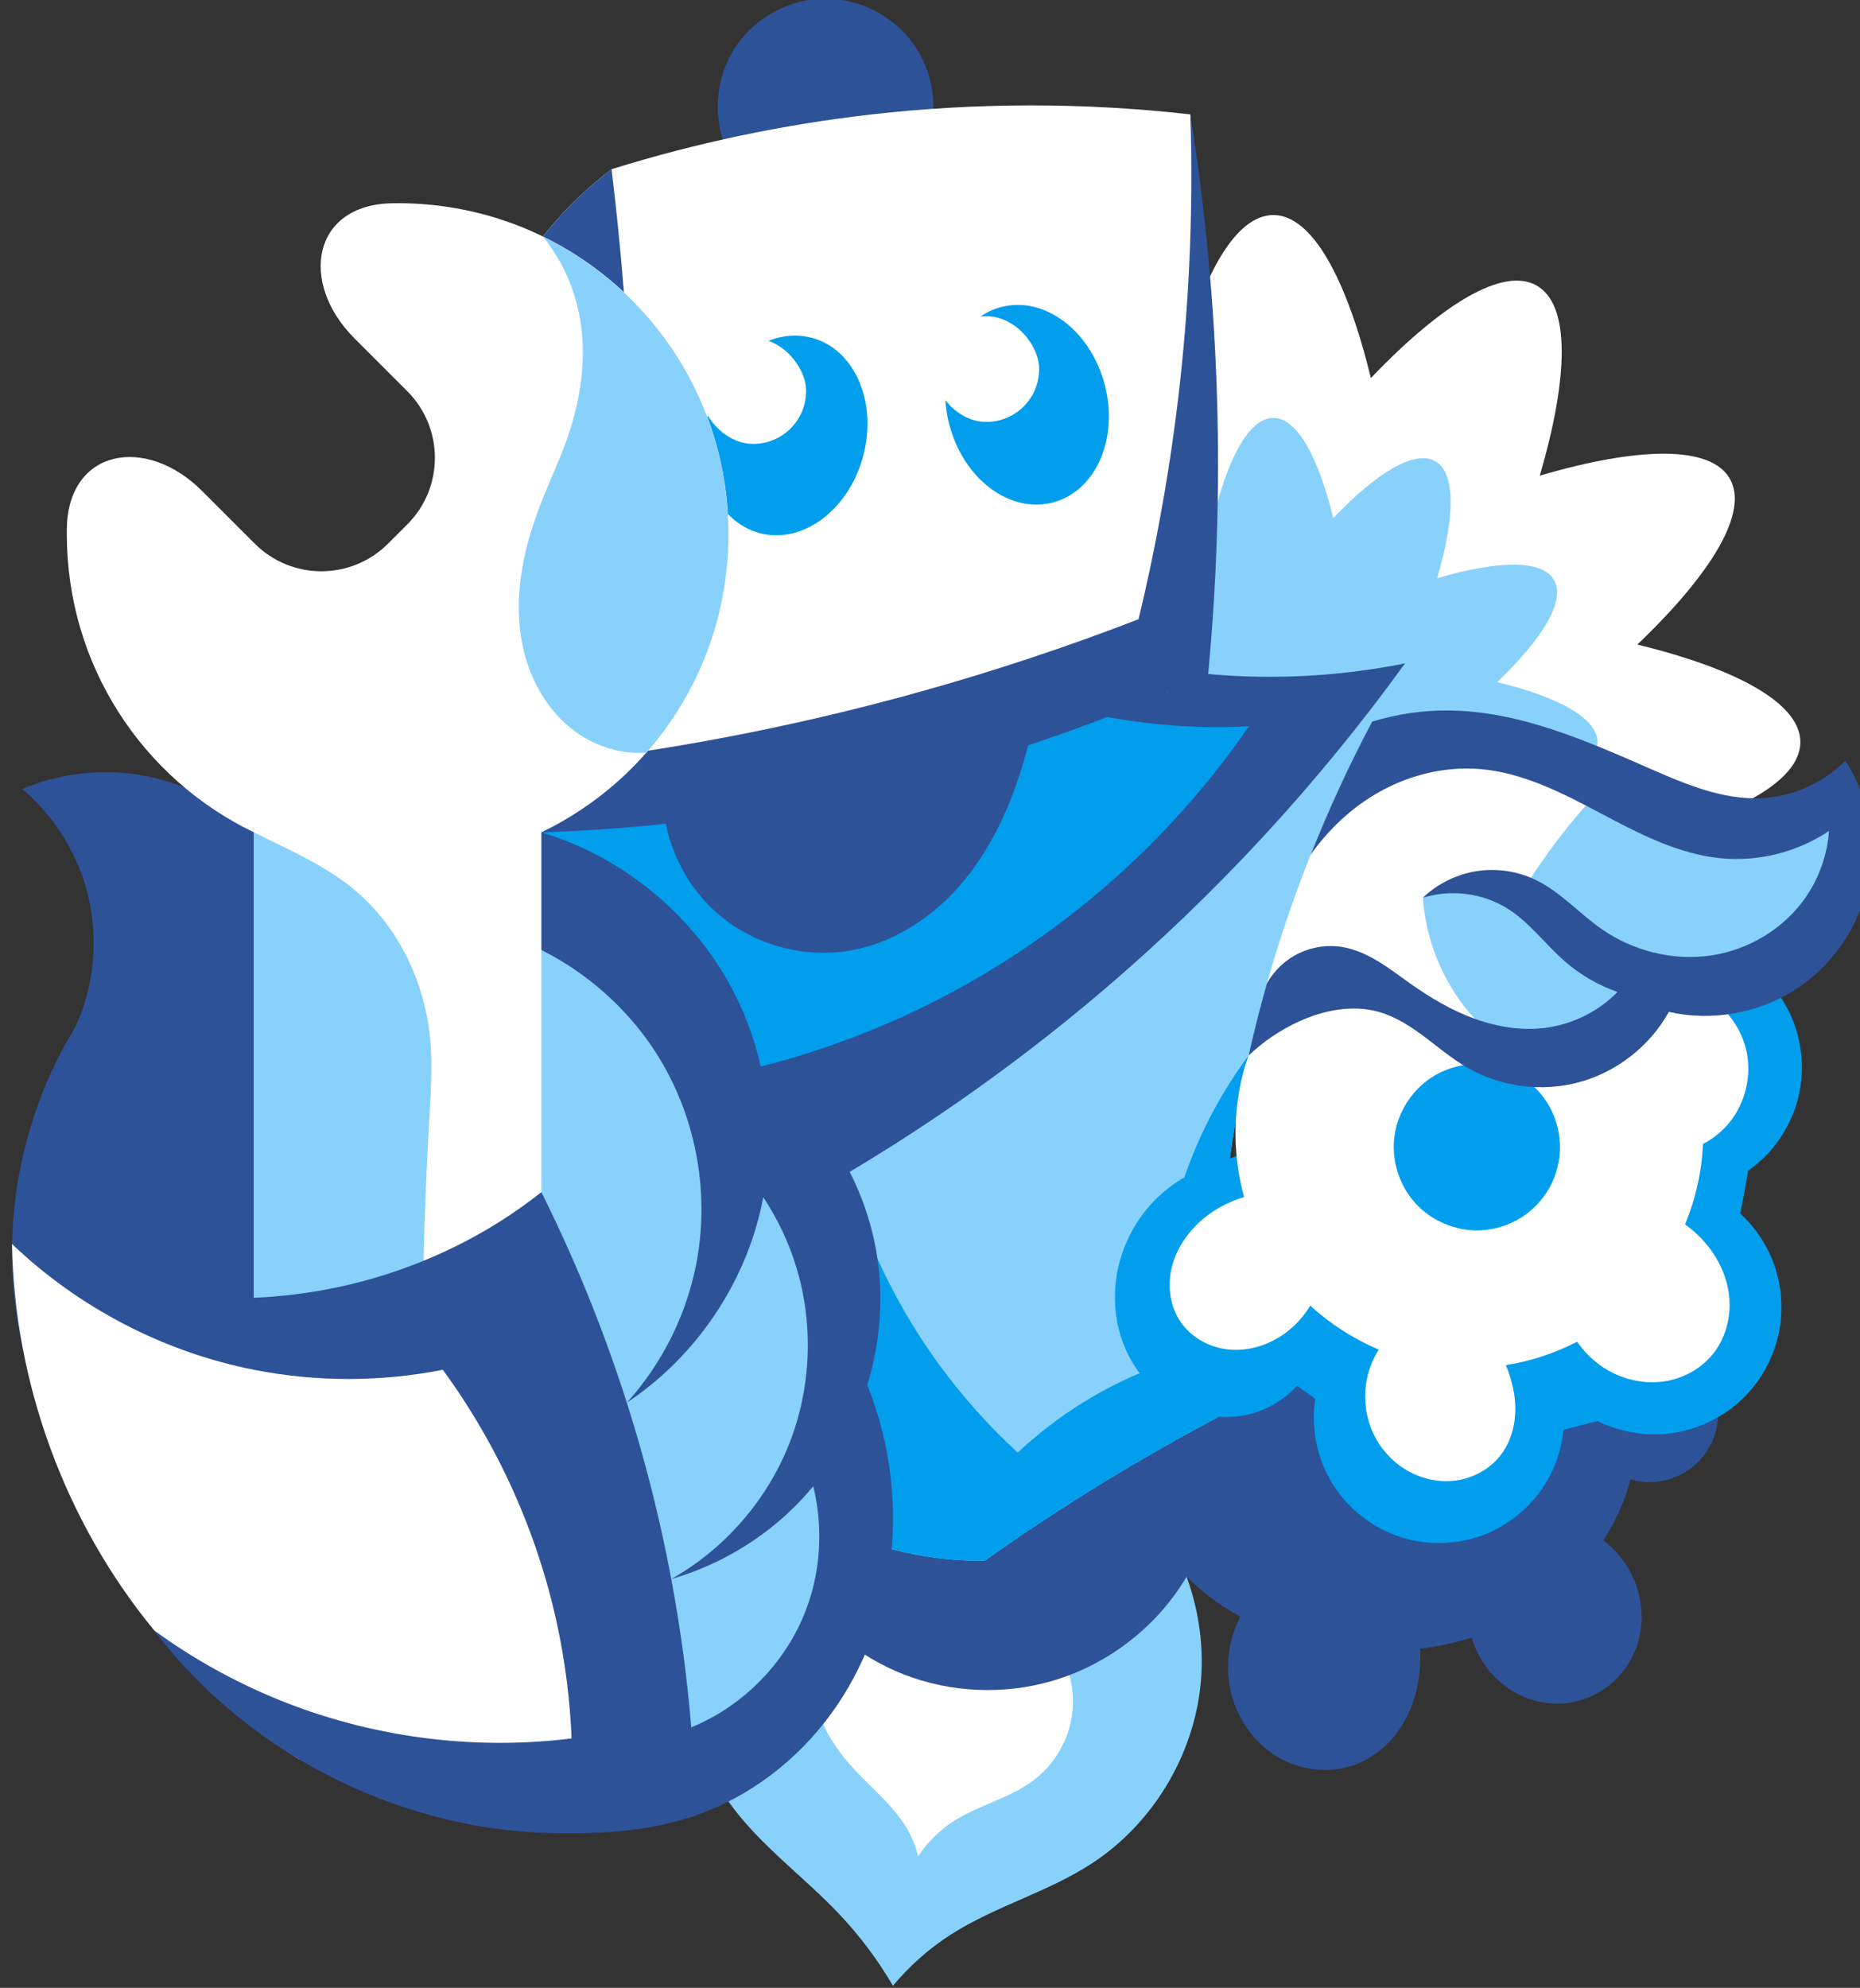
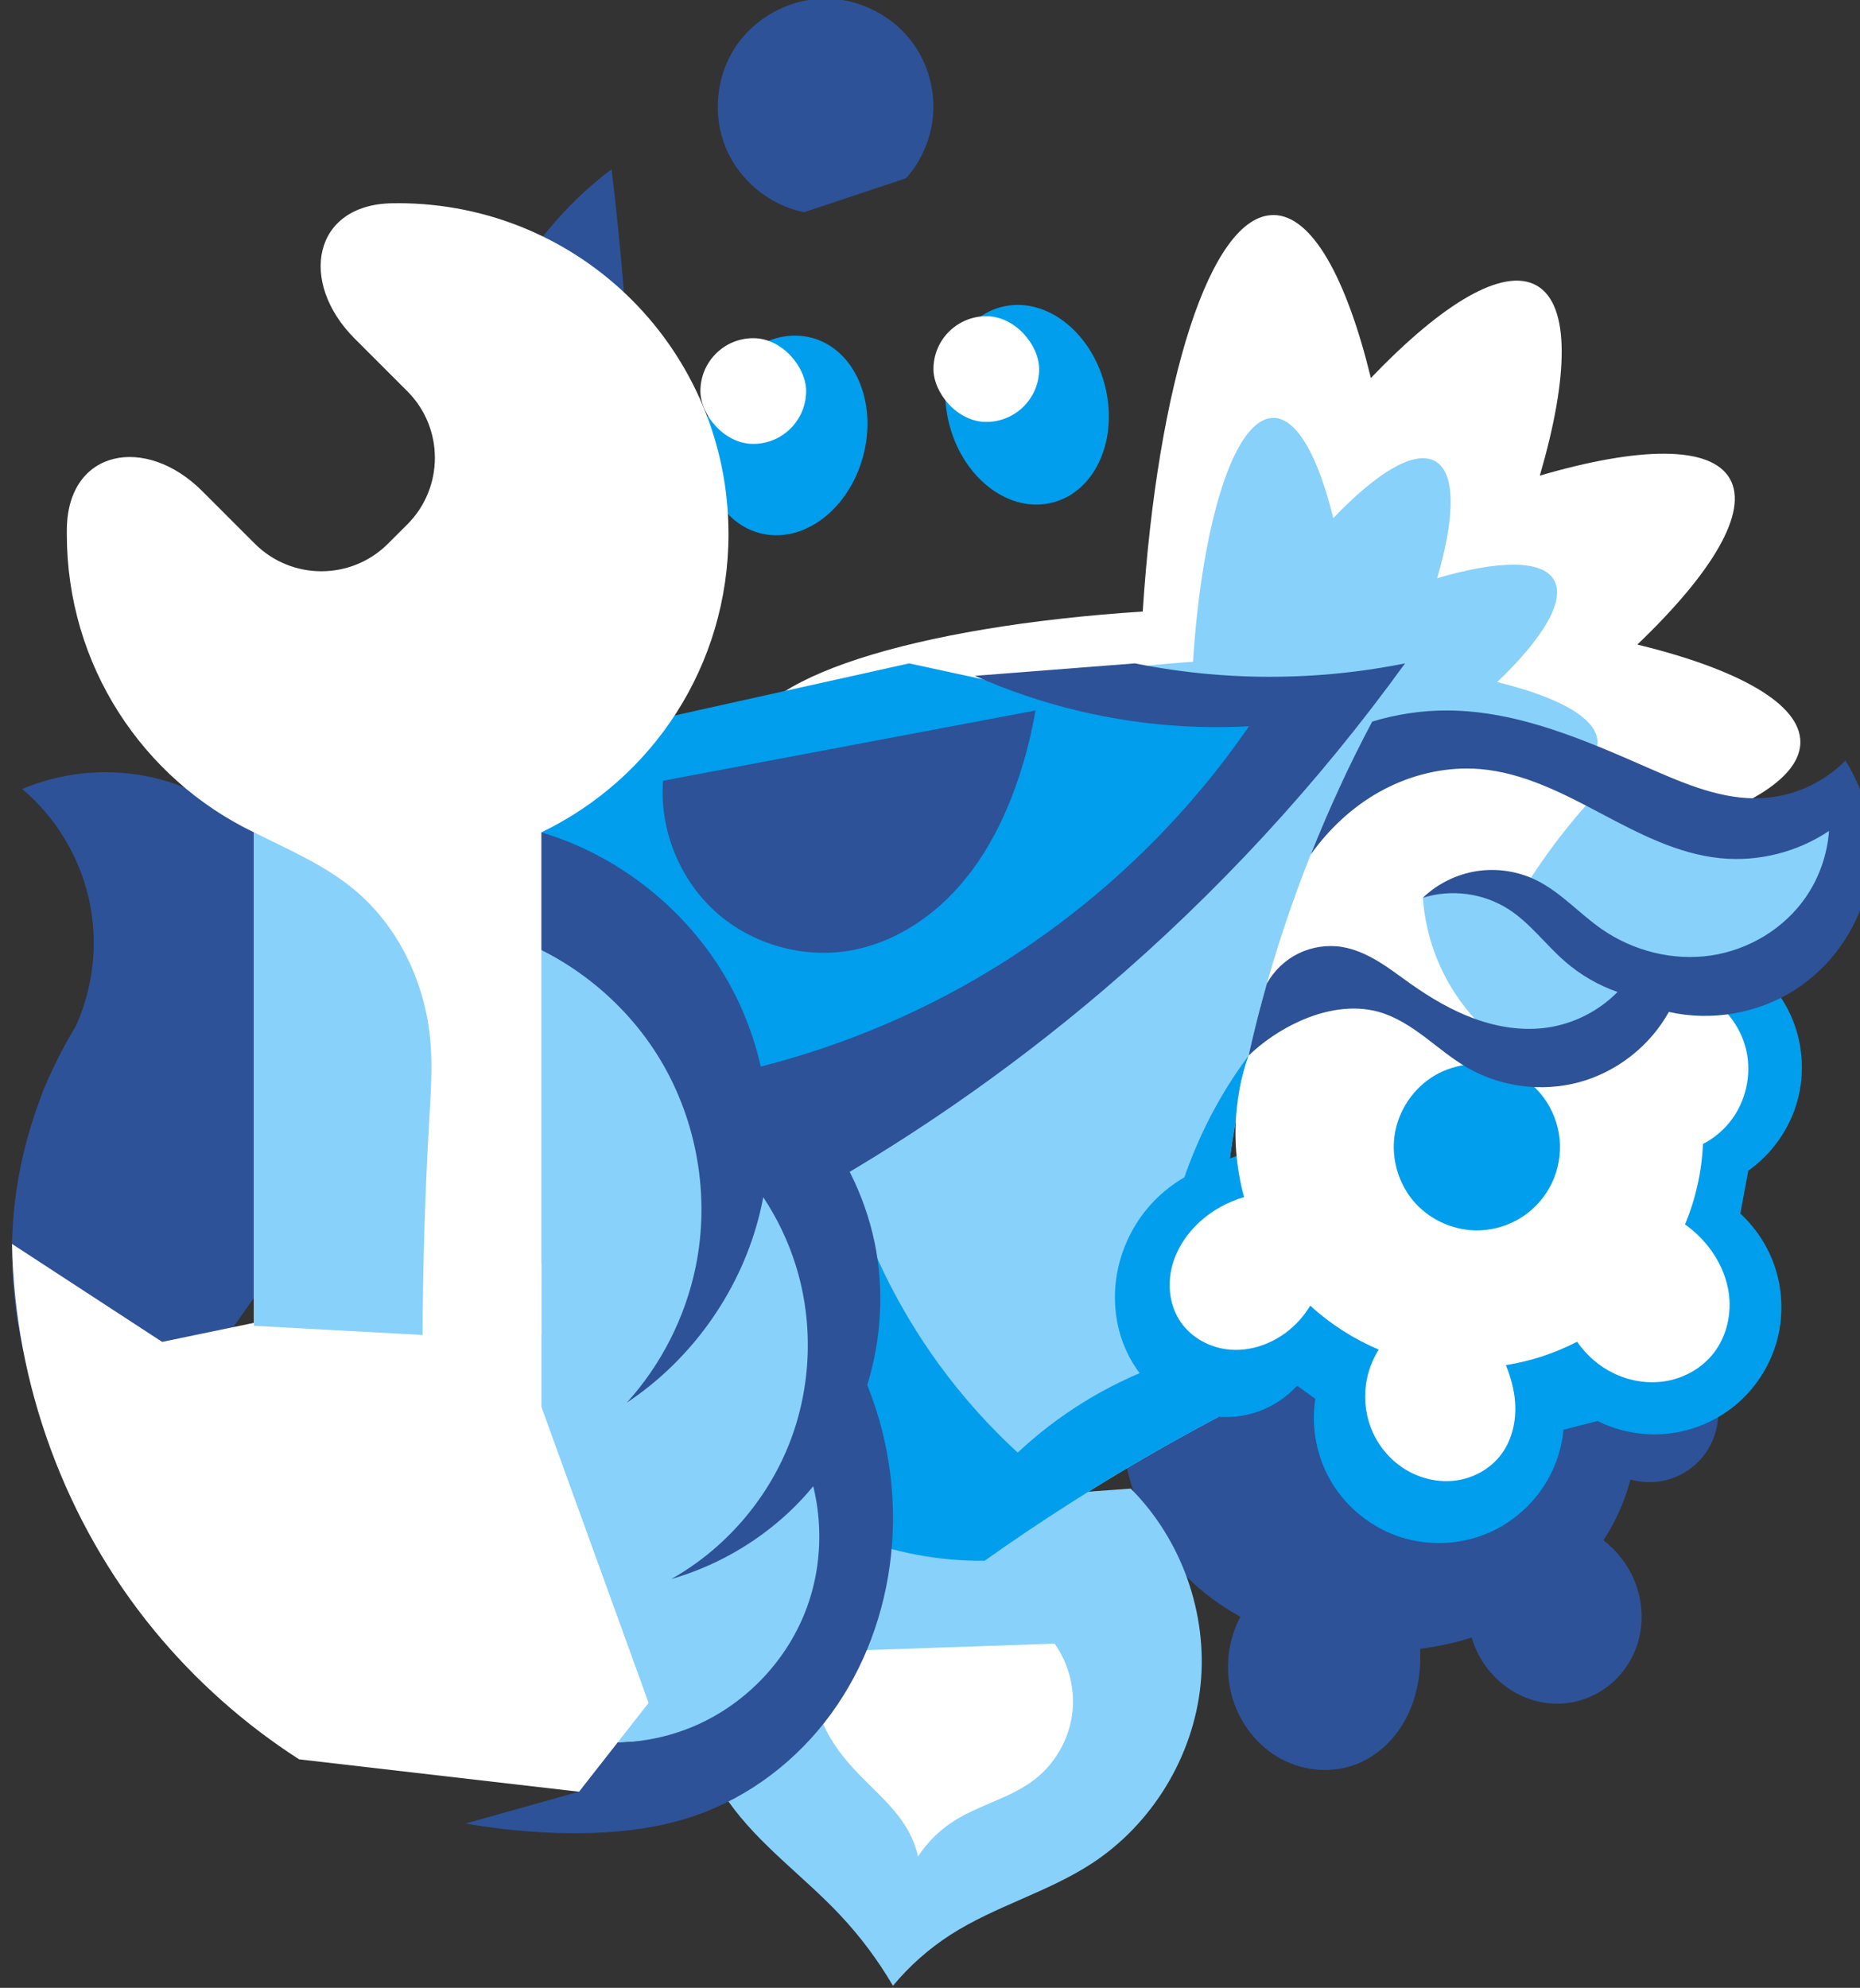
<svg xmlns="http://www.w3.org/2000/svg" xml:space="preserve" id="svg8" version="1.1" viewBox="0 0 46.741 49.953" height="188.8" width="176.659">
  <rect x="0" y="0" width="46.741" height="49.953" fill="#333333" stroke="none" />
  <defs id="defs2">
    <linearGradient id="linearGradient11540">
      <stop style="stop-color:#2f085f;stop-opacity:1;" offset="0" id="stop11538" />
    </linearGradient>
  </defs>
  <g id="layer1" style="display:inline;opacity:1" transform="translate(935.484,-107.83)">
    <g id="g29943">
      <g id="g23148" transform="matrix(1.106,0,0,1.106,39.944,-13.636)">
        <path id="path23076" style="font-variation-settings:normal;vector-effect:none;fill:#2d5297;fill-opacity:1;stroke:none;stroke-width:0.265px;stroke-linecap:butt;stroke-linejoin:miter;stroke-miterlimit:4;stroke-dasharray:none;stroke-dashoffset:0;stroke-opacity:1;stop-color:#000000" d="m -850.38,138.508 -5.89,2.17 c -0.244,0.863 -0.254,1.791 -0.029,2.66 0.225,0.868 0.686,1.675 1.319,2.31 0.361,0.363 0.774,0.665 1.221,0.91 -0.084,0.161 -0.151,0.33 -0.198,0.505 -0.119,0.444 -0.111,0.921 0.023,1.36 0.175,0.574 0.573,1.082 1.101,1.367 0.529,0.284 1.184,0.334 1.74,0.106 0.423,-0.173 0.778,-0.497 1.016,-0.887 0.239,-0.39 0.366,-0.843 0.398,-1.299 0.01,-0.141 0.011,-0.283 0.004,-0.424 0.397,-0.05 0.79,-0.134 1.171,-0.254 0.075,0.253 0.196,0.492 0.357,0.701 0.202,0.262 0.466,0.477 0.765,0.617 0.3,0.14 0.635,0.204 0.965,0.178 0.381,-0.03 0.752,-0.18 1.049,-0.421 0.297,-0.241 0.519,-0.573 0.634,-0.938 0.145,-0.463 0.115,-0.975 -0.069,-1.424 -0.148,-0.363 -0.396,-0.685 -0.707,-0.924 0.096,-0.147 0.184,-0.299 0.263,-0.456 0.149,-0.295 0.266,-0.605 0.351,-0.924 0.223,0.063 0.461,0.078 0.69,0.039 0.298,-0.051 0.581,-0.19 0.803,-0.396 0.222,-0.206 0.382,-0.477 0.455,-0.771 0.073,-0.294 0.058,-0.608 -0.042,-0.894 -0.1,-0.286 -0.285,-0.541 -0.525,-0.725 l -2.105,-0.234 0.056,0.481 -1.763,-1.755 z" />
        <path id="path23078" style="fill:#ffffff;fill-opacity:1;stroke:none;stroke-width:10.662;stroke-linejoin:round;paint-order:stroke markers fill;stop-color:#000000" d="m -853.011,114.711 c -1.434,0 -2.631,3.818 -2.967,9.008 -5.189,0.336 -9.007,1.533 -9.007,2.967 0,0.874 1.421,1.659 3.704,2.216 -1.699,1.624 -2.537,3.014 -2.1,3.771 0.437,0.757 2.06,0.727 4.316,0.067 -0.659,2.256 -0.69,3.879 0.067,4.316 0.757,0.437 2.148,-0.401 3.771,-2.1 0.557,2.283 1.342,-1.059 2.216,-1.059 1.434,0 2.631,0.944 2.967,-4.245 5.189,-0.336 9.008,-1.533 9.008,-2.967 0,-0.874 -1.421,-1.659 -3.704,-2.216 1.699,-1.624 2.537,-3.014 2.1,-3.771 -0.437,-0.757 -2.06,-0.727 -4.316,-0.067 0.659,-2.256 0.69,-3.879 -0.067,-4.316 -0.757,-0.437 -2.148,0.4 -3.771,2.099 -0.557,-2.283 -1.342,-3.704 -2.216,-3.704 z" />
        <path id="path23080" style="fill:#88d1fb;fill-opacity:1;stroke:none;stroke-width:6.559;stroke-linejoin:round;paint-order:stroke markers fill;stop-color:#000000" d="m -853.011,119.32 c -0.882,0 -1.619,2.349 -1.825,5.541 -3.192,0.207 -5.541,0.943 -5.541,1.825 0,0.538 0.874,1.021 2.278,1.363 -1.045,0.999 -1.56,1.854 -1.292,2.32 0.269,0.466 1.268,0.447 2.655,0.041 -0.406,1.388 -0.424,2.386 0.041,2.655 0.466,0.269 1.321,-0.247 2.32,-1.292 0.342,1.404 0.826,2.278 1.363,2.278 0.882,0 1.619,-2.349 1.825,-5.541 3.192,-0.207 5.541,-0.943 5.541,-1.825 0,-0.538 -0.874,-1.021 -2.279,-1.363 1.045,-0.999 1.56,-1.854 1.292,-2.32 -0.269,-0.466 -1.267,-0.447 -2.655,-0.041 0.406,-1.388 0.424,-2.386 -0.041,-2.655 -0.466,-0.269 -1.321,0.246 -2.32,1.291 -0.342,-1.404 -0.826,-2.278 -1.363,-2.278 z" />
        <path style="font-variation-settings:normal;vector-effect:none;fill:#88d1fb;fill-opacity:1;stroke:none;stroke-width:0.265px;stroke-linecap:butt;stroke-linejoin:miter;stroke-miterlimit:4;stroke-dasharray:none;stroke-dashoffset:0;stroke-opacity:1;stop-color:#000000" d="m -865.078,144.294 c -0.759,0.879 -1.214,2.017 -1.27,3.178 -0.056,1.161 0.287,2.337 0.958,3.285 0.695,0.982 1.702,1.694 2.527,2.569 0.463,0.491 0.87,1.035 1.21,1.617 0.375,-0.453 0.822,-0.848 1.317,-1.165 1.009,-0.646 2.202,-0.961 3.205,-1.617 1.367,-0.894 2.298,-2.423 2.466,-4.048 0.168,-1.625 -0.431,-3.312 -1.586,-4.467" id="path23082" />
        <path style="font-variation-settings:normal;vector-effect:none;fill:#ffffff;fill-opacity:1;stroke:none;stroke-width:0.265px;stroke-linecap:butt;stroke-linejoin:miter;stroke-miterlimit:4;stroke-dasharray:none;stroke-dashoffset:0;stroke-opacity:1;stop-color:#000000" d="m -863.379,147.355 c -0.119,0.473 -0.096,0.981 0.063,1.442 0.162,0.468 0.457,0.879 0.795,1.241 0.434,0.466 0.951,0.874 1.245,1.439 0.087,0.167 0.152,0.345 0.193,0.528 0.205,-0.314 0.476,-0.585 0.79,-0.79 0.585,-0.382 1.306,-0.531 1.858,-0.959 0.454,-0.351 0.765,-0.883 0.849,-1.452 0.084,-0.568 -0.061,-1.167 -0.395,-1.635" id="path23084" />
-         <path style="font-variation-settings:normal;vector-effect:none;fill:#2d5297;fill-opacity:1;stroke:none;stroke-width:0.265px;stroke-linecap:butt;stroke-linejoin:miter;stroke-miterlimit:4;stroke-dasharray:none;stroke-dashoffset:0;stroke-opacity:1;stop-color:#000000" d="m -854.266,142.024 c 0.077,0.51 0.082,1.032 0.014,1.544 -0.136,1.02 -0.567,2 -1.232,2.786 -0.665,0.785 -1.562,1.373 -2.55,1.662 -1.098,0.321 -2.301,0.269 -3.367,-0.145 -1.066,-0.415 -1.988,-1.19 -2.58,-2.168 0.52,-0.978 1.004,-1.976 1.451,-2.991 0.433,-0.984 0.831,-1.984 1.192,-2.997" id="path23086" />
        <path id="path23088" style="font-variation-settings:normal;vector-effect:none;fill:#88d1fb;fill-opacity:1;stroke:none;stroke-width:0.265px;stroke-linecap:butt;stroke-linejoin:miter;stroke-miterlimit:4;stroke-dasharray:none;stroke-dashoffset:0;stroke-opacity:1;stop-color:#000000" d="m -850.019,124.896 -5.092,3.388 -6.829,4.69 -4.751,7.872 c 0.823,1.736 2.314,3.144 4.093,3.868 0.958,0.39 1.994,0.585 3.027,0.572 0.639,-0.453 1.29,-0.891 1.951,-1.312 1.091,-0.695 2.21,-1.346 3.353,-1.951 -0.028,-0.53 -0.04,-1.061 -0.04,-1.592 -0.325,-0.094 -0.619,-0.291 -0.81,-0.569 -0.235,-0.343 -0.301,-0.788 -0.213,-1.195 0.088,-0.407 0.32,-0.775 0.623,-1.06 0.171,-0.161 0.365,-0.295 0.574,-0.402 0.07,-0.648 0.159,-1.294 0.27,-1.937 0.028,-0.498 0.123,-0.992 0.291,-1.462 0.123,-0.548 0.26,-1.093 0.413,-1.634 0.723,-2.549 1.781,-5.002 3.14,-7.277 z" />
        <path style="font-variation-settings:normal;vector-effect:none;fill:#009eed;fill-opacity:1;stroke:none;stroke-width:0.265px;stroke-linecap:butt;stroke-linejoin:miter;stroke-miterlimit:4;stroke-dasharray:none;stroke-dashoffset:0;stroke-opacity:1;stop-color:#000000" d="m -850.019,124.897 c -1.8,1.964 -3.784,3.758 -5.919,5.351 -3.013,2.249 -6.325,4.096 -9.822,5.476 l -4.891,-6.215 1.009,-2.756 8.356,-1.856 4.945,1.07 2.778,0.357" id="path23090" />
        <path style="font-variation-settings:normal;vector-effect:none;fill:#2d5297;fill-opacity:1;stroke:none;stroke-width:0.265px;stroke-linecap:butt;stroke-linejoin:miter;stroke-miterlimit:4;stroke-dasharray:none;stroke-dashoffset:0;stroke-opacity:1;stop-color:#000000" d="m -858.415,125.967 c -0.088,0.516 -0.215,1.025 -0.381,1.522 -0.301,0.905 -0.735,1.776 -1.368,2.489 -0.633,0.713 -1.477,1.259 -2.414,1.435 -1.092,0.205 -2.271,-0.124 -3.098,-0.865 -0.827,-0.741 -1.285,-1.877 -1.201,-2.984" id="path23092" />
        <path style="font-variation-settings:normal;vector-effect:none;fill:#2d5297;fill-opacity:1;stroke:none;stroke-width:0.265px;stroke-linecap:butt;stroke-linejoin:miter;stroke-miterlimit:4;stroke-dasharray:none;stroke-dashoffset:0;stroke-opacity:1;stop-color:#000000" d="m -856.155,124.897 c 0.55,0.11 1.106,0.191 1.665,0.242 1.492,0.135 3.003,0.053 4.471,-0.242 -1.976,2.735 -4.281,5.232 -6.85,7.421 -2.173,1.852 -4.534,3.482 -7.036,4.859 l -0.753,-3.119 c 1.438,-0.366 2.834,-0.899 4.15,-1.585 2.769,-1.444 5.176,-3.575 6.945,-6.148 -0.491,0.027 -0.984,0.027 -1.475,0 -1.637,-0.089 -3.256,-0.48 -4.754,-1.145" id="path23094" />
        <path style="font-variation-settings:normal;vector-effect:none;fill:#2d5297;fill-opacity:1;stroke:none;stroke-width:0.265px;stroke-linecap:butt;stroke-linejoin:miter;stroke-miterlimit:4;stroke-dasharray:none;stroke-dashoffset:0;stroke-opacity:1;stop-color:#000000" d="m -861.353,113.873 c 0.362,-0.407 0.582,-0.938 0.615,-1.482 0.033,-0.544 -0.122,-1.097 -0.433,-1.545 -0.455,-0.656 -1.247,-1.064 -2.045,-1.054 -0.798,0.01 -1.58,0.437 -2.019,1.103 -0.439,0.667 -0.523,1.553 -0.216,2.29 0.306,0.737 0.994,1.303 1.776,1.462" id="path23096" />
-         <path style="font-variation-settings:normal;vector-effect:none;fill:#ffffff;fill-opacity:1;stroke:none;stroke-width:0.265px;stroke-linecap:butt;stroke-linejoin:miter;stroke-miterlimit:4;stroke-dasharray:none;stroke-dashoffset:0;stroke-opacity:1;stop-color:#000000" d="m -854.895,112.424 c -2.403,-0.273 -4.836,-0.273 -7.239,0 -2.004,0.228 -3.987,0.645 -5.913,1.245 -0.913,0.689 -1.685,1.564 -2.254,2.556 -0.351,0.613 -0.626,1.27 -0.815,1.951 l 1.473,9.654 5.531,-0.53 8.698,-1.749 1.07,-2.376" id="path23098" />
        <path id="path23100" style="font-variation-settings:normal;vector-effect:none;fill:#2d5297;fill-opacity:1;stroke:none;stroke-width:0.265px;stroke-linecap:butt;stroke-linejoin:miter;stroke-miterlimit:4;stroke-dasharray:none;stroke-dashoffset:0;stroke-opacity:1;stop-color:#000000" d="m -868.046,113.668 c -0.913,0.689 -1.685,1.564 -2.254,2.556 -0.351,0.613 -0.626,1.27 -0.815,1.951 l 0.106,0.698 3.415,5.619 c 0.063,-1.696 0.063,-3.394 0,-5.09 -0.071,-1.917 -0.222,-3.831 -0.453,-5.735 z" />
-         <path style="font-variation-settings:normal;vector-effect:none;fill:#2d5297;fill-opacity:1;stroke:none;stroke-width:0.265px;stroke-linecap:butt;stroke-linejoin:miter;stroke-miterlimit:4;stroke-dasharray:none;stroke-dashoffset:0;stroke-opacity:1;stop-color:#000000" d="m -854.895,112.424 c 0.338,2.126 0.54,4.273 0.605,6.425 0.063,2.098 -0.004,4.2 -0.201,6.29 -1.89,0.875 -3.849,1.598 -5.854,2.161 -3.027,0.85 -6.156,1.334 -9.298,1.437 l 1.36,-1.7 c 2.446,-0.332 4.869,-0.832 7.246,-1.495 1.68,-0.469 3.337,-1.019 4.964,-1.648 0.361,-1.497 0.642,-3.014 0.841,-4.541 0.299,-2.296 0.411,-4.615 0.336,-6.929 z" id="path23102" />
        <path id="path23104" style="font-variation-settings:normal;vector-effect:none;fill:#009eed;fill-opacity:1;stroke:none;stroke-width:0.265px;stroke-linecap:butt;stroke-linejoin:miter;stroke-miterlimit:4;stroke-dasharray:none;stroke-dashoffset:0;stroke-opacity:1;stop-color:#000000" d="m -853.571,133.807 c -5.1e-4,6.8e-4 -0.001,10e-4 -0.002,0.002 -1.489,1.993 -2.211,4.545 -1.987,7.023 -0.62,0.224 -1.217,0.513 -1.778,0.861 -0.529,0.329 -1.026,0.71 -1.481,1.136 -0.658,-0.605 -1.257,-1.275 -1.784,-1.998 -0.965,-1.323 -1.689,-2.822 -2.126,-4.4 l -1.665,0.609 -2.296,3.805 c 0.823,1.736 2.314,3.144 4.093,3.868 0.958,0.39 1.994,0.585 3.027,0.572 0.639,-0.453 1.29,-0.891 1.951,-1.312 1.091,-0.695 2.21,-1.346 3.353,-1.951 -0.028,-0.53 -0.041,-1.061 -0.04,-1.592 -0.324,-0.094 -0.619,-0.291 -0.81,-0.569 -0.235,-0.343 -0.301,-0.788 -0.213,-1.195 0.088,-0.407 0.32,-0.775 0.623,-1.06 0.171,-0.161 0.366,-0.295 0.575,-0.402 0.069,-0.645 0.159,-1.288 0.269,-1.928 0.027,-0.501 0.122,-0.998 0.291,-1.471 z" />
        <path style="font-variation-settings:normal;vector-effect:none;fill:#88d1fb;fill-opacity:1;stroke:none;stroke-width:0.265px;stroke-linecap:butt;stroke-linejoin:miter;stroke-miterlimit:4;stroke-dasharray:none;stroke-dashoffset:0;stroke-opacity:1;stop-color:#000000" d="m -871.78,128.737 4.574,3.129 c 0.948,1.481 1.879,2.972 2.794,4.474 0.771,1.266 1.53,2.538 2.278,3.818 l -0.901,1.78 0.438,2.778 -0.785,4.458 -4.529,0.244 -5.18,-6.819" id="path23106" />
        <path style="font-variation-settings:normal;vector-effect:none;fill:#2d5297;fill-opacity:1;stroke:none;stroke-width:0.265px;stroke-linecap:butt;stroke-linejoin:miter;stroke-miterlimit:4;stroke-dasharray:none;stroke-dashoffset:0;stroke-opacity:1;stop-color:#000000" d="m -869.642,128.737 c 1.903,0.566 3.547,1.954 4.425,3.735 0.769,1.559 0.949,3.4 0.497,5.079 -0.452,1.679 -1.532,3.18 -2.98,4.143 0.786,-0.868 1.333,-1.95 1.567,-3.098 0.324,-1.593 0.03,-3.303 -0.808,-4.696 -0.838,-1.393 -2.211,-2.454 -3.77,-2.914" id="path23108" />
        <path style="font-variation-settings:normal;vector-effect:none;fill:#2d5297;fill-opacity:1;stroke:none;stroke-width:0.265px;stroke-linecap:butt;stroke-linejoin:miter;stroke-miterlimit:4;stroke-dasharray:none;stroke-dashoffset:0;stroke-opacity:1;stop-color:#000000" d="m -865.76,135.724 c 0.886,0.744 1.553,1.745 1.898,2.849 0.413,1.32 0.358,2.78 -0.152,4.065 -0.51,1.285 -1.472,2.386 -2.677,3.064 0.989,-0.285 1.909,-0.807 2.662,-1.508 1.597,-1.488 2.373,-3.807 1.994,-5.956 -0.379,-2.15 -1.901,-4.063 -3.91,-4.915" id="path23110" />
        <path style="font-variation-settings:normal;vector-effect:none;fill:#2d5297;fill-opacity:1;stroke:none;stroke-width:0.265px;stroke-linecap:butt;stroke-linejoin:miter;stroke-miterlimit:4;stroke-dasharray:none;stroke-dashoffset:0;stroke-opacity:1;stop-color:#000000" d="m -868.955,149.323 c 0.905,0.186 1.864,0.098 2.719,-0.252 1.174,-0.479 2.135,-1.456 2.595,-2.638 0.46,-1.181 0.413,-2.551 -0.126,-3.698 l 1.464,-1.598 c 0.541,1.26 0.752,2.66 0.606,4.024 -0.138,1.292 -0.597,2.555 -1.363,3.604 -0.766,1.049 -1.842,1.879 -3.069,2.306 -0.935,0.326 -1.937,0.417 -2.926,0.404 -0.774,-0.011 -1.547,-0.084 -2.309,-0.219 l 2.578,-0.723" id="path23112" />
        <path style="font-variation-settings:normal;vector-effect:none;fill:#2d5297;fill-opacity:1;stroke:none;stroke-width:0.265px;stroke-linecap:butt;stroke-linejoin:miter;stroke-miterlimit:4;stroke-dasharray:none;stroke-dashoffset:0;stroke-opacity:1;stop-color:#000000" d="m -881.014,134.753 c 0.049,-0.138 0.104,-0.273 0.166,-0.405 0.189,-0.408 0.436,-0.788 0.623,-1.198 0.412,-0.901 0.52,-1.937 0.302,-2.904 -0.217,-0.966 -0.758,-1.857 -1.515,-2.495 0.872,-0.368 1.852,-0.473 2.782,-0.299 0.93,0.174 1.805,0.627 2.485,1.285 0.624,0.605 1.081,1.38 1.308,2.218 0.227,0.839 0.224,1.738 -0.01,2.575 l -1.298,4.043" id="path23114" />
        <path style="font-variation-settings:normal;vector-effect:none;fill:#2d5297;fill-opacity:1;stroke:none;stroke-width:0.265px;stroke-linecap:butt;stroke-linejoin:miter;stroke-miterlimit:4;stroke-dasharray:none;stroke-dashoffset:0;stroke-opacity:1;stop-color:#000000" d="m -881.415,140.51 c -0.185,-0.793 -0.27,-1.608 -0.254,-2.422 0.034,-1.735 0.538,-3.458 1.444,-4.938 0.282,0.15 0.567,0.292 0.856,0.428 1.614,0.758 3.332,1.296 5.09,1.594 l -1.893,4.139 -2.389,3.4" id="path23116" />
        <path id="path23118" style="font-variation-settings:normal;vector-effect:none;fill:#ffffff;fill-opacity:1;stroke:none;stroke-width:0.265px;stroke-linecap:butt;stroke-linejoin:miter;stroke-miterlimit:4;stroke-dasharray:none;stroke-dashoffset:0;stroke-opacity:1;stop-color:#000000" d="m -881.669,138.088 c 0.054,3.177 1.211,6.324 3.229,8.779 0.937,1.14 2.053,2.133 3.294,2.931 l 6.36,0.736 1.581,-2.018 -2.436,-6.727 v -3.263 l -8.617,1.787 z" />
        <path id="path23120" style="fill:#009eed;fill-opacity:1;stroke:none;stroke-width:3.862;stroke-linejoin:round;paint-order:stroke markers fill;stop-color:#000000" d="m -863.497,117.5 c -0.975,-0.261 -2.026,0.517 -2.355,1.746 -0.329,1.229 0.191,2.429 1.166,2.69 0.975,0.261 2.026,-0.518 2.355,-1.747 0.329,-1.229 -0.191,-2.428 -1.166,-2.69 z" />
        <path id="path23122" style="fill:#ffffff;fill-opacity:1;stroke:none;stroke-width:4.126;stroke-linejoin:round;paint-order:stroke markers fill;stop-color:#000000" d="m -872.907,114.442 c -0.043,0 -0.086,2.9e-4 -0.129,0.001 -1.798,0.03 -2.129,1.793 -0.847,3.075 l 1.195,1.195 c 0.836,0.836 0.836,2.191 0,3.027 l -0.438,0.437 c -0.836,0.836 -2.191,0.836 -3.027,0 l -1.195,-1.195 c -1.282,-1.282 -3.045,-0.952 -3.075,0.846 -7.2e-4,0.043 -10e-4,0.086 -10e-4,0.13 0,2.993 1.732,5.567 4.252,6.778 v 11.42 h 6.53 v -11.42 c 2.52,-1.211 4.252,-3.785 4.252,-6.778 0,-4.164 -3.352,-7.517 -7.517,-7.517 z" />
        <path id="path23124" style="font-variation-settings:normal;vector-effect:none;fill:#88d1fb;fill-opacity:1;stroke:none;stroke-width:0.265px;stroke-linecap:butt;stroke-linejoin:miter;stroke-miterlimit:4;stroke-dasharray:none;stroke-dashoffset:0;stroke-opacity:1;stop-color:#000000" d="m -876.692,128.46 c 0.169,0.099 0.343,0.191 0.52,0.276 -0.176,-0.088 -0.35,-0.179 -0.52,-0.276 z m 0.52,0.276 v 11.212 l 3.831,0.208 c 0.007,-1.648 0.059,-3.296 0.155,-4.942 0.033,-0.573 0.072,-1.148 0.024,-1.72 -0.111,-1.321 -0.717,-2.615 -1.737,-3.461 -0.673,-0.558 -1.491,-0.905 -2.272,-1.297 z" />
-         <path style="font-variation-settings:normal;vector-effect:none;fill:#2d5297;fill-opacity:1;stroke:none;stroke-width:0.265px;stroke-linecap:butt;stroke-linejoin:miter;stroke-miterlimit:4;stroke-dasharray:none;stroke-dashoffset:0;stroke-opacity:1;stop-color:#000000" d="m -881.669,138.088 c 1.073,0.553 2.237,0.929 3.431,1.11 3.016,0.457 6.207,-0.392 8.596,-2.287 1.703,3.41 2.817,7.114 3.277,10.898 0.132,1.083 0.21,2.172 0.235,3.263 -0.953,0.258 -1.939,0.394 -2.926,0.404 -3.614,0.035 -7.202,-1.727 -9.384,-4.608 0.854,0.623 1.782,1.143 2.758,1.547 2.114,0.874 4.457,1.191 6.727,0.908 -0.036,-0.882 -0.148,-1.761 -0.336,-2.624 -0.451,-2.069 -1.339,-4.043 -2.59,-5.752 -1.412,0.279 -2.879,0.279 -4.291,0 -2.054,-0.406 -3.985,-1.411 -5.498,-2.859 z" id="path23126" />
+         <path style="font-variation-settings:normal;vector-effect:none;fill:#2d5297;fill-opacity:1;stroke:none;stroke-width:0.265px;stroke-linecap:butt;stroke-linejoin:miter;stroke-miterlimit:4;stroke-dasharray:none;stroke-dashoffset:0;stroke-opacity:1;stop-color:#000000" d="m -881.669,138.088 z" id="path23126" />
        <path id="path23128" style="fill:#009eed;fill-opacity:1;stroke:none;stroke-width:3.862;stroke-linejoin:round;paint-order:stroke markers fill;stop-color:#000000" d="m -859.201,116.802 c -0.975,0.261 -1.496,1.461 -1.166,2.69 0.329,1.229 1.38,2.008 2.355,1.747 0.975,-0.261 1.495,-1.461 1.166,-2.69 -0.329,-1.229 -1.379,-2.008 -2.355,-1.746 z" />
        <rect style="fill:#ffffff;fill-opacity:1;stroke:none;stroke-width:5.139;stroke-linejoin:round;paint-order:stroke markers fill;stop-color:#000000" id="rect23130" width="2.402" height="2.402" x="-866.028" y="117.508" rx="2.722" ry="2.402" />
        <rect style="fill:#ffffff;fill-opacity:1;stroke:none;stroke-width:5.139;stroke-linejoin:round;paint-order:stroke markers fill;stop-color:#000000" id="rect23132" width="2.402" height="2.402" x="-860.733" y="117.009" rx="2.722" ry="2.402" />
-         <path id="path23134" style="font-variation-settings:normal;vector-effect:none;fill:#88d1fb;fill-opacity:1;stroke:none;stroke-width:0.265px;stroke-linecap:butt;stroke-linejoin:miter;stroke-miterlimit:4;stroke-dasharray:none;stroke-dashoffset:0;stroke-opacity:1;stop-color:#000000" d="m -869.607,115.199 c 0.364,0.45 0.63,0.979 0.774,1.54 0.261,1.016 0.116,2.104 -0.238,3.092 -0.17,0.476 -0.387,0.933 -0.572,1.404 -0.226,0.578 -0.404,1.178 -0.476,1.794 -0.073,0.616 -0.038,1.25 0.15,1.841 0.189,0.591 0.537,1.138 1.025,1.521 0.476,0.373 1.088,0.581 1.69,0.533 1.161,-1.322 1.863,-3.057 1.863,-4.963 0,-2.979 -1.716,-5.542 -4.217,-6.76 z" />
        <path style="font-variation-settings:normal;vector-effect:none;fill:#009eed;fill-opacity:1;stroke:none;stroke-width:0.265px;stroke-linecap:butt;stroke-linejoin:miter;stroke-miterlimit:4;stroke-dasharray:none;stroke-dashoffset:0;stroke-opacity:1;stop-color:#000000" d="m -842.194,131.746 c 0.403,0.29 0.729,0.686 0.935,1.137 0.276,0.603 0.333,1.303 0.159,1.943 -0.174,0.64 -0.577,1.215 -1.119,1.596 l -0.181,0.976 c 0.34,0.312 0.603,0.707 0.761,1.141 0.196,0.539 0.226,1.137 0.086,1.693 -0.14,0.556 -0.451,1.068 -0.879,1.45 -0.428,0.382 -0.972,0.632 -1.541,0.707 -0.568,0.076 -1.159,-0.022 -1.672,-0.278 l -0.773,0.198 c -0.034,0.356 -0.135,0.706 -0.298,1.025 -0.304,0.596 -0.825,1.078 -1.443,1.335 -0.618,0.256 -1.328,0.285 -1.964,0.079 -0.637,-0.206 -1.195,-0.645 -1.546,-1.214 -0.351,-0.57 -0.491,-1.266 -0.388,-1.927 l -0.413,-0.298 c -0.241,0.264 -0.548,0.468 -0.885,0.587 -0.415,0.147 -0.873,0.164 -1.3,0.059 -0.427,-0.105 -0.823,-0.331 -1.137,-0.639 -0.314,-0.308 -0.547,-0.696 -0.681,-1.116 -0.133,-0.419 -0.168,-0.869 -0.11,-1.305 0.079,-0.591 0.329,-1.159 0.712,-1.616 0.383,-0.457 0.899,-0.802 1.467,-0.982" id="path23136" />
        <path id="path23138" style="font-variation-settings:normal;vector-effect:none;fill:#ffffff;fill-opacity:1;stroke:none;stroke-width:0.265px;stroke-linecap:butt;stroke-linejoin:miter;stroke-miterlimit:4;stroke-dasharray:none;stroke-dashoffset:0;stroke-opacity:1;stop-color:#000000" d="m -850.518,130.617 -3.053,3.19 c -0.366,1.027 -0.392,2.166 -0.104,3.217 -0.383,0.111 -0.741,0.31 -1.031,0.583 -0.303,0.285 -0.535,0.654 -0.623,1.06 -0.088,0.407 -0.022,0.852 0.213,1.195 0.252,0.367 0.685,0.594 1.129,0.628 0.444,0.034 0.893,-0.116 1.252,-0.38 0.226,-0.167 0.418,-0.379 0.563,-0.62 0.457,0.418 0.986,0.756 1.555,0.998 -0.151,0.243 -0.252,0.518 -0.29,0.801 -0.049,0.369 0.006,0.752 0.161,1.09 0.155,0.338 0.41,0.631 0.727,0.827 0.344,0.214 0.762,0.312 1.164,0.256 0.401,-0.056 0.782,-0.27 1.024,-0.595 0.25,-0.335 0.344,-0.77 0.313,-1.186 -0.021,-0.289 -0.099,-0.57 -0.209,-0.839 0.563,-0.09 1.112,-0.27 1.619,-0.533 0.211,0.308 0.501,0.562 0.838,0.722 0.377,0.18 0.81,0.245 1.22,0.166 0.41,-0.079 0.793,-0.304 1.048,-0.634 0.298,-0.386 0.41,-0.901 0.336,-1.383 -0.075,-0.482 -0.327,-0.929 -0.675,-1.271 -0.098,-0.097 -0.204,-0.185 -0.316,-0.265 0.242,-0.579 0.381,-1.2 0.408,-1.827 0.232,-0.121 0.44,-0.289 0.605,-0.493 0.365,-0.451 0.508,-1.072 0.379,-1.637 -0.129,-0.565 -0.529,-1.062 -1.053,-1.309 l -0.939,0.358 z" />
        <path style="font-variation-settings:normal;vector-effect:none;fill:#88d1fb;fill-opacity:1;stroke:none;stroke-width:0.265px;stroke-linecap:butt;stroke-linejoin:miter;stroke-miterlimit:4;stroke-dasharray:none;stroke-dashoffset:0;stroke-opacity:1;stop-color:#000000" d="m -850.221,132.686 -0.595,-4.138 5.351,-1.51 2.783,1.332 2.7,-0.071 -0.226,1.76 -1.986,1.689 -1.712,0.345 -1.118,1.13 -2.592,0.381 -1.712,-0.511" id="path23140" />
        <path id="path23142" style="font-variation-settings:normal;vector-effect:none;fill:#ffffff;fill-opacity:1;stroke:none;stroke-width:0.265px;stroke-linecap:butt;stroke-linejoin:miter;stroke-miterlimit:4;stroke-dasharray:none;stroke-dashoffset:0;stroke-opacity:1;stop-color:#000000" d="m -849.733,126.324 -1.717,1.272 c -0.691,1.477 -1.263,3.009 -1.708,4.577 -0.05,0.175 -0.097,0.35 -0.143,0.525 h 0.69 l 1.344,-0.285 2.835,0.562 c -0.395,-0.432 -0.705,-0.941 -0.908,-1.489 -0.15,-0.404 -0.242,-0.831 -0.273,-1.261 l 0.684,-0.45 1.517,0.403 c 0.2,-0.334 0.414,-0.659 0.642,-0.975 0.397,-0.551 0.835,-1.072 1.308,-1.558 z" />
        <path style="font-variation-settings:normal;vector-effect:none;fill:#009eed;fill-opacity:1;stroke:none;stroke-width:0.28px;stroke-linecap:butt;stroke-linejoin:miter;stroke-miterlimit:4;stroke-dasharray:none;stroke-dashoffset:0;stroke-opacity:1;stop-color:#000000" d="m -847.703,134.123 c 0.33,0.129 0.622,0.352 0.833,0.637 0.204,0.275 0.331,0.606 0.364,0.946 0.033,0.341 -0.029,0.69 -0.176,0.999 -0.148,0.309 -0.381,0.576 -0.666,0.764 -0.286,0.188 -0.624,0.296 -0.966,0.31 -0.551,0.021 -1.107,-0.214 -1.476,-0.624 -0.369,-0.41 -0.545,-0.987 -0.466,-1.533 0.08,-0.561 0.427,-1.078 0.916,-1.364 0.489,-0.287 1.109,-0.337 1.638,-0.134 z" id="path23144" />
        <path id="path23146" style="font-variation-settings:normal;vector-effect:none;fill:#2d5297;fill-opacity:1;stroke:none;stroke-width:0.265px;stroke-linecap:butt;stroke-linejoin:miter;stroke-miterlimit:4;stroke-dasharray:none;stroke-dashoffset:0;stroke-opacity:1;stop-color:#000000" d="m -849.043,125.967 c -0.582,-0.004 -1.164,0.083 -1.721,0.253 -0.521,0.98 -0.987,1.99 -1.397,3.021 0.408,-0.574 0.931,-1.068 1.544,-1.415 0.611,-0.346 1.311,-0.542 2.012,-0.54 0.1,3.3e-4 0.2,0.004 0.3,0.013 0.972,0.083 1.865,0.545 2.726,1.001 0.862,0.456 1.75,0.925 2.72,1.023 0.863,0.088 1.754,-0.135 2.474,-0.619 -0.038,0.534 -0.221,1.057 -0.523,1.499 -0.492,0.718 -1.299,1.204 -2.16,1.331 -0.861,0.127 -1.763,-0.101 -2.478,-0.597 -0.513,-0.356 -0.937,-0.845 -1.499,-1.118 -0.415,-0.202 -0.892,-0.273 -1.348,-0.201 -0.456,0.072 -0.888,0.286 -1.221,0.605 0.646,-0.205 1.381,-0.106 1.95,0.261 0.491,0.317 0.843,0.807 1.285,1.19 0.348,0.302 0.754,0.537 1.189,0.689 -0.424,0.433 -0.994,0.722 -1.594,0.809 -0.553,0.08 -1.123,-0.009 -1.648,-0.199 -0.526,-0.19 -1.011,-0.479 -1.467,-0.801 -0.241,-0.171 -0.475,-0.351 -0.728,-0.504 -0.253,-0.153 -0.527,-0.279 -0.818,-0.327 -0.334,-0.055 -0.684,-0.003 -0.988,0.144 -0.304,0.148 -0.561,0.391 -0.725,0.687 -0.153,0.541 -0.29,1.086 -0.413,1.634 -1.3e-4,3.6e-4 -3.9e-4,6.7e-4 -5.2e-4,0.001 0.337,-0.321 0.727,-0.585 1.151,-0.777 0.564,-0.256 1.211,-0.382 1.808,-0.214 0.381,0.108 0.719,0.328 1.036,0.565 0.317,0.237 0.62,0.496 0.962,0.695 0.763,0.445 1.708,0.569 2.561,0.335 0.852,-0.234 1.601,-0.822 2.03,-1.595 0.963,0.218 2.009,0.038 2.844,-0.488 0.839,-0.529 1.454,-1.4 1.67,-2.368 0.216,-0.967 0.032,-2.018 -0.502,-2.854 -0.499,0.507 -1.192,0.818 -1.903,0.853 -0.873,0.044 -1.712,-0.31 -2.514,-0.66 -1.477,-0.647 -3.001,-1.322 -4.614,-1.332 z" />
      </g>
    </g>
  </g>
</svg>